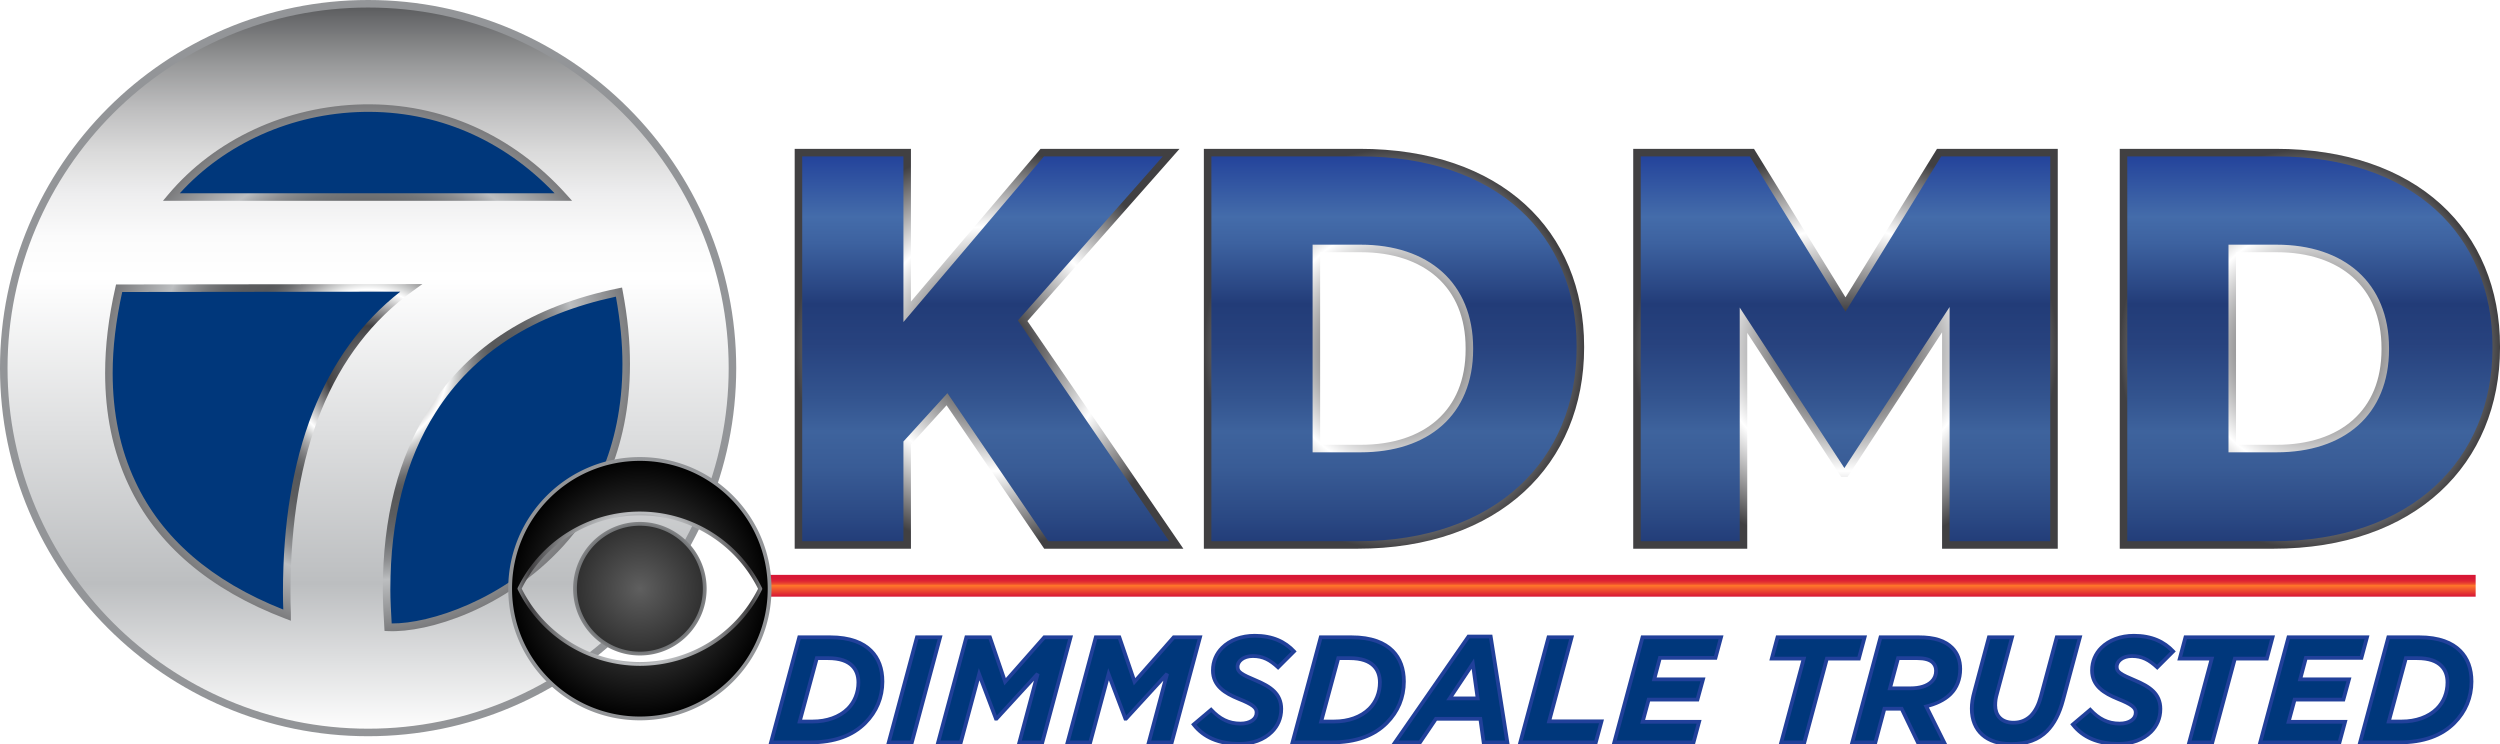
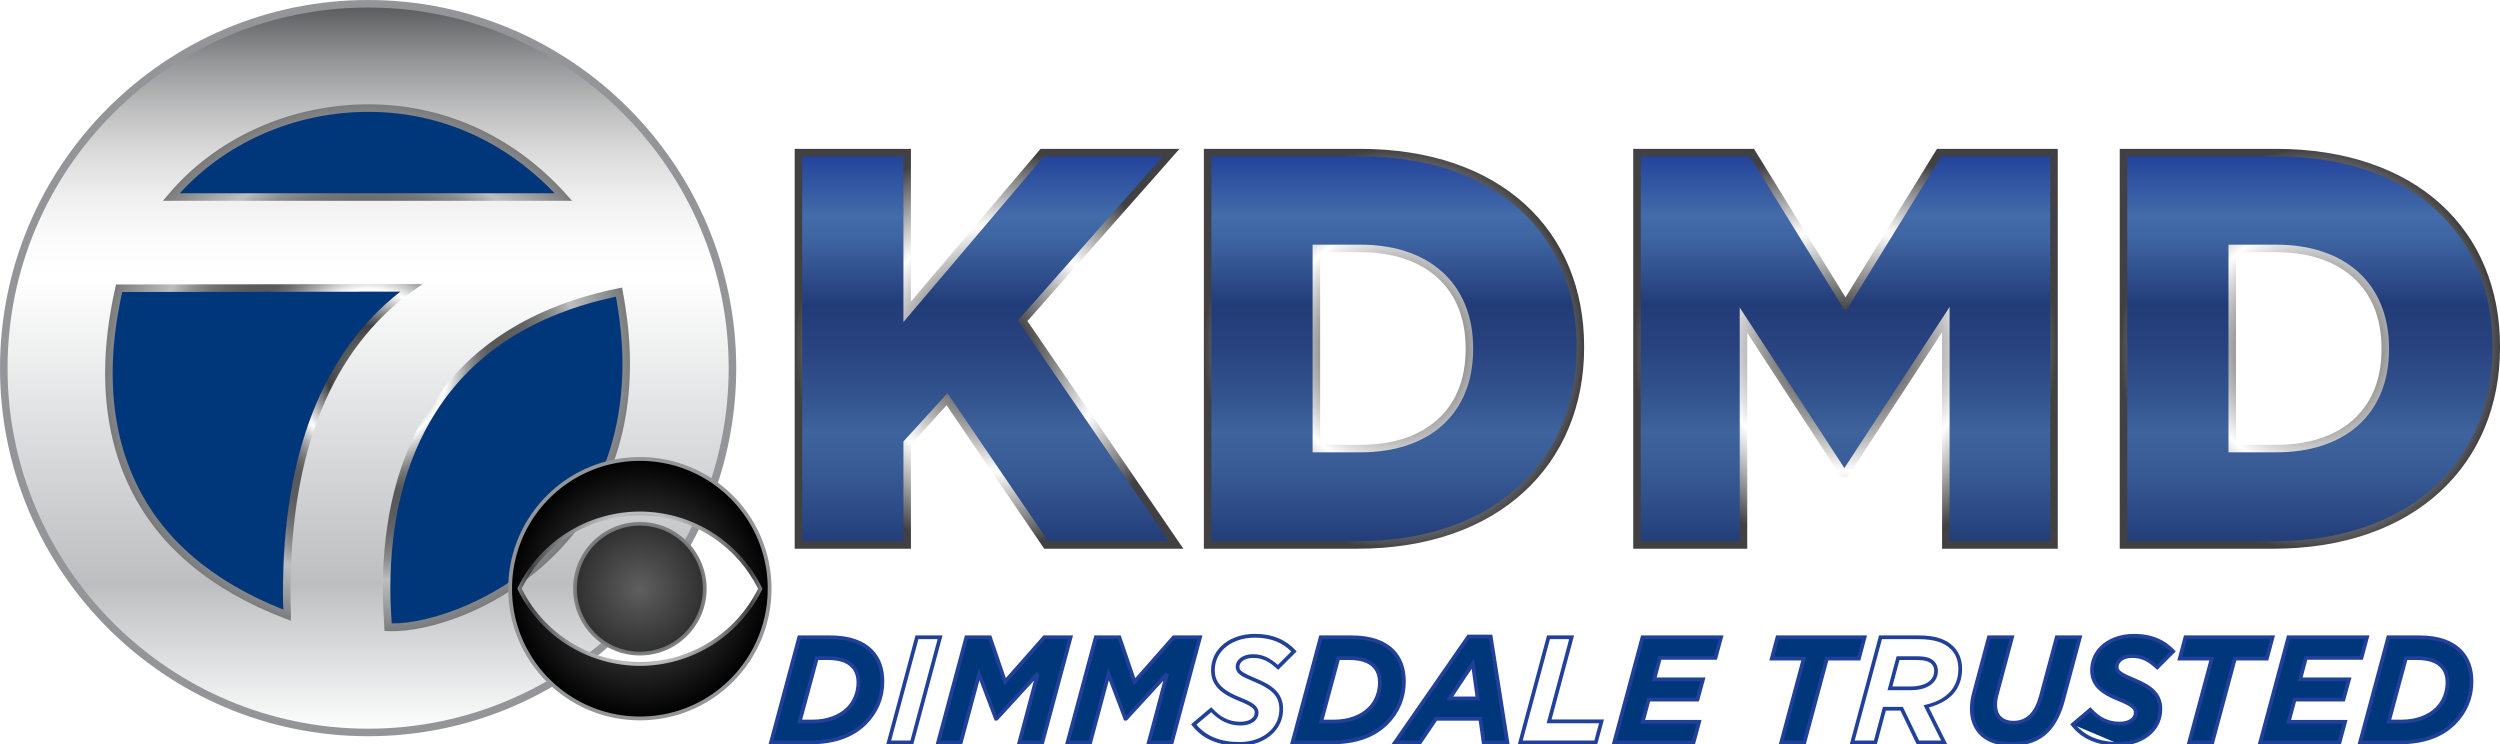
<svg xmlns="http://www.w3.org/2000/svg" xmlns:ns1="http://www.inkscape.org/namespaces/inkscape" xmlns:ns2="http://sodipodi.sourceforge.net/DTD/sodipodi-0.dtd" xmlns:xlink="http://www.w3.org/1999/xlink" width="335.656mm" height="99.897mm" viewBox="0 0 335.656 99.897" version="1.1" id="svg5" ns1:version="1.1 (c68e22c387, 2021-05-23)" ns2:docname="KDMD_logo_(2020).svg">
  <ns2:namedview id="namedview7" pagecolor="#505050" bordercolor="#eeeeee" borderopacity="1" ns1:pageshadow="0" ns1:pageopacity="0" ns1:pagecheckerboard="0" ns1:document-units="mm" showgrid="false" ns1:zoom="0.35024007" ns1:cx="695.23742" ns1:cy="224.13198" ns1:window-width="1366" ns1:window-height="715" ns1:window-x="-8" ns1:window-y="-8" ns1:window-maximized="1" ns1:current-layer="svg5" />
  <defs id="defs2">
    <rect x="-94.889" y="711.669" width="902.229" height="121.312" id="rect16438" />
    <radialGradient id="SVGID_2_" cx="103.3" cy="464.7" r="97.7" gradientTransform="matrix(0.506,0,0,0.506,-121.612,-109.567)" gradientUnits="userSpaceOnUse">
      <stop offset="0" stop-color="#808285" id="stop13843" />
      <stop offset=".116" stop-color="#414042" id="stop13845" />
      <stop offset=".215" stop-color="#fff" id="stop13847" />
      <stop offset=".237" stop-color="#d2d3d3" id="stop13849" />
      <stop offset=".261" stop-color="#a7a7a8" id="stop13851" />
      <stop offset=".285" stop-color="#858587" id="stop13853" />
      <stop offset=".307" stop-color="#6c6d6f" id="stop13855" />
      <stop offset=".328" stop-color="#5d5e60" id="stop13857" />
      <stop offset=".345" stop-color="#58595b" id="stop13859" />
      <stop offset=".401" stop-color="#5b5c5e" id="stop13861" />
      <stop offset=".445" stop-color="#656668" id="stop13863" />
      <stop offset=".484" stop-color="#757779" id="stop13865" />
      <stop offset=".522" stop-color="#8d8e90" id="stop13867" />
      <stop offset=".557" stop-color="#aaacae" id="stop13869" />
      <stop offset=".575" stop-color="#bcbec0" id="stop13871" />
      <stop offset=".845" stop-color="#414042" id="stop13873" />
      <stop offset=".955" stop-color="#939598" id="stop13875" />
      <stop offset="1" stop-color="#939598" id="stop13877" />
    </radialGradient>
    <radialGradient id="SVGID_7_" cx="470.778" cy="472.4" r="81.081" gradientTransform="translate(0,-362)" gradientUnits="userSpaceOnUse">
      <stop offset=".03" stop-color="#fff" id="stop10385" />
      <stop offset=".187" stop-color="#414042" id="stop10387" />
      <stop offset=".611" stop-color="#fff" id="stop10389" />
      <stop offset="1" stop-color="#414042" id="stop10391" />
    </radialGradient>
    <linearGradient id="SVGID_8_" gradientUnits="userSpaceOnUse" x1="470.55" y1="524.6" x2="470.55" y2="420.2" gradientTransform="translate(0,-362)">
      <stop offset="0" stop-color="#223c78" id="stop9555" />
      <stop offset=".062" stop-color="#2a4883" id="stop9557" />
      <stop offset=".196" stop-color="#395c96" id="stop9559" />
      <stop offset=".286" stop-color="#3e639d" id="stop9561" />
      <stop offset=".372" stop-color="#33548f" id="stop9563" />
      <stop offset=".511" stop-color="#27427e" id="stop9565" />
      <stop offset=".611" stop-color="#223c78" id="stop9567" />
      <stop offset=".656" stop-color="#2b4885" id="stop9569" />
      <stop offset=".767" stop-color="#3d62a0" id="stop9571" />
      <stop offset=".833" stop-color="#446caa" id="stop9573" />
      <stop offset="1" stop-color="#21409a" id="stop9575" />
    </linearGradient>
    <radialGradient id="SVGID_3_" cx="262.906" cy="472.4" r="53.255" gradientTransform="matrix(0.506,0,0,0.506,-99.177,-218.539)" gradientUnits="userSpaceOnUse">
      <stop offset=".03" stop-color="#fff" id="stop220" />
      <stop offset=".187" stop-color="#414042" id="stop222" />
      <stop offset=".611" stop-color="#fff" id="stop224" />
      <stop offset="1" stop-color="#414042" id="stop226" />
    </radialGradient>
    <linearGradient id="SVGID_4_" gradientUnits="userSpaceOnUse" x1="262.5" y1="524.6" x2="262.5" y2="420.2" gradientTransform="matrix(0.506,0,0,0.506,-209.43,-188.28)">
      <stop offset="0" stop-color="#223c78" id="stop231" />
      <stop offset=".062" stop-color="#2a4883" id="stop233" />
      <stop offset=".196" stop-color="#395c96" id="stop235" />
      <stop offset=".286" stop-color="#3e639d" id="stop237" />
      <stop offset=".372" stop-color="#33548f" id="stop239" />
      <stop offset=".511" stop-color="#27427e" id="stop241" />
      <stop offset=".611" stop-color="#223c78" id="stop243" />
      <stop offset=".656" stop-color="#2b4885" id="stop245" />
      <stop offset=".767" stop-color="#3d62a0" id="stop247" />
      <stop offset=".833" stop-color="#446caa" id="stop249" />
      <stop offset="1" stop-color="#21409a" id="stop251" />
    </linearGradient>
    <radialGradient id="SVGID_9_" cx="179.5" cy="525.9" r="24.189" gradientTransform="matrix(0.506,0,0,0.506,21.92,-253.855)" gradientUnits="userSpaceOnUse">
      <stop offset="0" stop-color="#5f5f5f" id="stop333" />
      <stop offset="1" id="stop335" />
    </radialGradient>
    <linearGradient id="Red_x5F_Line_1_" gradientUnits="userSpaceOnUse" x1="-203.163" y1="30.383" x2="-203.163" y2="30.409" gradientTransform="matrix(137.109,0,0,-114.569,28073.249,3561.041)">
      <stop offset="0" stop-color="#d71635" id="stop86" />
      <stop offset=".498" stop-color="#ff772a" id="stop88" />
      <stop offset=".547" stop-color="#f3592d" id="stop90" />
      <stop offset=".602" stop-color="#e94130" id="stop92" />
      <stop offset=".664" stop-color="#e12e32" id="stop94" />
      <stop offset=".736" stop-color="#db2034" id="stop96" />
      <stop offset=".827" stop-color="#d81835" id="stop98" />
      <stop offset="1" stop-color="#d71635" id="stop100" />
    </linearGradient>
    <linearGradient id="SVGID_1_" gradientUnits="userSpaceOnUse" x1="103.3" y1="561.4" x2="103.3" y2="368" gradientTransform="matrix(0.506,0,0,0.506,-2.833,-185.653)">
      <stop offset="0" stop-color="#fff" id="stop22" />
      <stop offset=".205" stop-color="#bcbec0" id="stop24" />
      <stop offset=".625" stop-color="#fff" id="stop26" />
      <stop offset=".681" stop-color="#fbfbfb" id="stop28" />
      <stop offset=".739" stop-color="#eeeeef" id="stop30" />
      <stop offset=".798" stop-color="#dadada" id="stop32" />
      <stop offset=".858" stop-color="#bdbdbe" id="stop34" />
      <stop offset=".919" stop-color="#979899" id="stop36" />
      <stop offset=".979" stop-color="#6a6b6d" id="stop38" />
      <stop offset="1" stop-color="#58595b" id="stop40" />
    </linearGradient>
    <radialGradient id="SVGID_12_" cx="103.3" cy="464.7" r="97.7" gradientTransform="matrix(0.506,0,0,0.506,-121.612,-109.567)" gradientUnits="userSpaceOnUse">
      <stop offset="0" stop-color="#808285" id="stop45" />
      <stop offset=".116" stop-color="#414042" id="stop47" />
      <stop offset=".215" stop-color="#fff" id="stop49" />
      <stop offset=".237" stop-color="#d2d3d3" id="stop51" />
      <stop offset=".261" stop-color="#a7a7a8" id="stop53" />
      <stop offset=".285" stop-color="#858587" id="stop55" />
      <stop offset=".307" stop-color="#6c6d6f" id="stop57" />
      <stop offset=".328" stop-color="#5d5e60" id="stop59" />
      <stop offset=".345" stop-color="#58595b" id="stop61" />
      <stop offset=".401" stop-color="#5b5c5e" id="stop63" />
      <stop offset=".445" stop-color="#656668" id="stop65" />
      <stop offset=".484" stop-color="#757779" id="stop67" />
      <stop offset=".522" stop-color="#8d8e90" id="stop69" />
      <stop offset=".557" stop-color="#aaacae" id="stop71" />
      <stop offset=".575" stop-color="#bcbec0" id="stop73" />
      <stop offset=".845" stop-color="#414042" id="stop75" />
      <stop offset=".955" stop-color="#939598" id="stop77" />
      <stop offset="1" stop-color="#939598" id="stop79" />
    </radialGradient>
    <linearGradient ns1:collect="always" xlink:href="#SVGID_4_" id="linearGradient8627" x1="-48.461" y1="424.371" x2="-48.461" y2="396.371" gradientUnits="userSpaceOnUse" gradientTransform="matrix(1.881,0,0,1.881,212.976,-725.249)" />
    <linearGradient ns1:collect="always" xlink:href="#SVGID_6_" id="linearGradient8635" x1="-27.021" y1="424.371" x2="-27.021" y2="396.371" gradientUnits="userSpaceOnUse" gradientTransform="matrix(1.881,0,0,1.881,212.976,-725.249)" />
    <linearGradient ns1:collect="always" xlink:href="#SVGID_8_" id="linearGradient8643" x1="3.619" y1="424.371" x2="3.619" y2="396.371" gradientUnits="userSpaceOnUse" gradientTransform="matrix(1.881,0,0,1.881,212.976,-725.249)" />
    <linearGradient ns1:collect="always" xlink:href="#SVGID_10_" id="linearGradient8651" x1="38.338" y1="424.371" x2="38.338" y2="396.371" gradientUnits="userSpaceOnUse" gradientTransform="matrix(1.881,0,0,1.881,212.976,-725.249)" />
    <radialGradient ns1:collect="always" xlink:href="#SVGID_3_" id="radialGradient10231" cx="14.009" cy="122.913" fx="14.009" fy="122.913" r="26.093" gradientTransform="matrix(1,0,0,1.029,118.78,-79.627)" gradientUnits="userSpaceOnUse" />
    <radialGradient ns1:collect="always" xlink:href="#SVGID_5_" id="radialGradient10239" cx="68.381" cy="122.913" fx="68.381" fy="122.913" r="25.527" gradientTransform="matrix(1,0,0,1.052,118.78,-82.428)" gradientUnits="userSpaceOnUse" />
    <radialGradient ns1:collect="always" xlink:href="#SVGID_7_" id="radialGradient10311" cx="129" cy="122.913" fx="129" fy="122.913" r="28.5" gradientTransform="matrix(1,0,0,0.942,118.78,-68.947)" gradientUnits="userSpaceOnUse" />
    <radialGradient ns1:collect="always" xlink:href="#SVGID_11_" id="radialGradient10383" cx="191.35" cy="122.913" fx="191.35" fy="122.913" r="25.527" gradientTransform="matrix(1,0,0,1.052,118.78,-82.428)" gradientUnits="userSpaceOnUse" />
    <radialGradient id="SVGID_11_" cx="470.778" cy="472.4" r="81.081" gradientTransform="translate(0,-362)" gradientUnits="userSpaceOnUse">
      <stop offset=".03" stop-color="#fff" id="stop294" />
      <stop offset=".187" stop-color="#414042" id="stop296" />
      <stop offset=".611" stop-color="#fff" id="stop298" />
      <stop offset="1" stop-color="#414042" id="stop300" />
    </radialGradient>
    <linearGradient id="SVGID_10_" gradientUnits="userSpaceOnUse" x1="470.55" y1="524.6" x2="470.55" y2="420.2" gradientTransform="translate(0,-362)">
      <stop offset="0" stop-color="#223c78" id="stop305" />
      <stop offset=".062" stop-color="#2a4883" id="stop307" />
      <stop offset=".196" stop-color="#395c96" id="stop309" />
      <stop offset=".286" stop-color="#3e639d" id="stop311" />
      <stop offset=".372" stop-color="#33548f" id="stop313" />
      <stop offset=".511" stop-color="#27427e" id="stop315" />
      <stop offset=".611" stop-color="#223c78" id="stop317" />
      <stop offset=".656" stop-color="#2b4885" id="stop319" />
      <stop offset=".767" stop-color="#3d62a0" id="stop321" />
      <stop offset=".833" stop-color="#446caa" id="stop323" />
      <stop offset="1" stop-color="#21409a" id="stop325" />
    </linearGradient>
    <radialGradient id="SVGID_5_" cx="357.1" cy="472.4" r="47.928" gradientTransform="translate(0,-362)" gradientUnits="userSpaceOnUse">
      <stop offset=".03" stop-color="#fff" id="stop256" />
      <stop offset=".187" stop-color="#414042" id="stop258" />
      <stop offset=".611" stop-color="#fff" id="stop260" />
      <stop offset="1" stop-color="#414042" id="stop262" />
    </radialGradient>
    <linearGradient id="SVGID_6_" gradientUnits="userSpaceOnUse" x1="357.1" y1="524.6" x2="357.1" y2="420.2" gradientTransform="translate(0,-362)">
      <stop offset="0" stop-color="#223c78" id="stop267" />
      <stop offset=".062" stop-color="#2a4883" id="stop269" />
      <stop offset=".196" stop-color="#395c96" id="stop271" />
      <stop offset=".286" stop-color="#3e639d" id="stop273" />
      <stop offset=".372" stop-color="#33548f" id="stop275" />
      <stop offset=".511" stop-color="#27427e" id="stop277" />
      <stop offset=".611" stop-color="#223c78" id="stop279" />
      <stop offset=".656" stop-color="#2b4885" id="stop281" />
      <stop offset=".767" stop-color="#3d62a0" id="stop283" />
      <stop offset=".833" stop-color="#446caa" id="stop285" />
      <stop offset="1" stop-color="#21409a" id="stop287" />
    </linearGradient>
    <radialGradient ns1:collect="always" xlink:href="#SVGID_9_" id="radialGradient12952" cx="-32.868" cy="155.125" fx="-32.868" fy="155.125" r="17.418" gradientUnits="userSpaceOnUse" gradientTransform="translate(118.78,-76.085)" />
    <radialGradient ns1:collect="always" xlink:href="#SVGID_12_" id="radialGradient13803" cx="-32.868" cy="155.126" fx="-32.868" fy="155.126" r="17.673" gradientTransform="translate(118.78,-76.085)" gradientUnits="userSpaceOnUse" />
    <radialGradient ns1:collect="always" xlink:href="#SVGID_2_" id="radialGradient13956" gradientUnits="userSpaceOnUse" gradientTransform="matrix(0.506,0,0,0.506,-2.833,-185.653)" cx="103.3" cy="464.7" r="97.7" />
  </defs>
  <style id="style9">.st1{fill:#00377b}.st5{fill:none;stroke:#21409a;stroke-miterlimit:10}.st13{fill:#fff}</style>
  <path id="Red_x5F_Line_x5F_mask" fill="url(#Red_x5F_Line_x5F_mask_1_)" d="M 91.764,88.931 H 283.487 v 2.934 H 91.764 Z" style="stroke:none;stroke-width:0.506" />
  <path id="Circle_x5F_BG" style="fill:#00377b;fill-opacity:1;stroke:none;stroke-width:0.506" class="st1" d="M 94.496,49.929 A 42.897,42.897 0 0 1 51.598,92.826 42.897,42.897 0 0 1 8.701,49.929 42.897,42.897 0 0 1 51.598,7.032 42.897,42.897 0 0 1 94.496,49.929 Z" />
  <path d="m 49.423,0.506 c -26.963,0 -48.917,21.955 -48.917,48.917 0,26.963 21.955,48.917 48.917,48.917 26.963,0 48.917,-21.955 48.917,-48.917 0,-26.963 -21.955,-48.917 -48.917,-48.917 m -26.457,25.951 c 6.121,-7.284 15.631,-11.736 25.799,-11.938 10.37,-0.202 19.83,4.047 26.912,11.938 z m 15.53,53.065 c 0,0.911 0,1.771 0.051,2.732 v 0.354 c -10.117,-3.845 -17.149,-9.814 -20.842,-17.756 -2.074,-4.401 -3.086,-9.359 -3.086,-14.771 0,-3.592 0.455,-7.386 1.366,-11.382 1.012,0 35.36,-0.051 39.154,-0.051 -11.028,7.942 -16.643,21.702 -16.643,40.874 m 36.726,-6.526 c -7.537,8.246 -17.958,11.483 -23.118,11.23 -0.101,-1.72 -0.202,-3.44 -0.202,-5.059 0,-9.561 2.074,-17.655 6.172,-24.079 5.21,-8.246 13.658,-13.557 25.04,-15.884 0.658,3.49 0.961,6.677 0.961,9.662 0,11.685 -4.553,19.425 -8.853,24.13" fill="url(#SVGID_1_)" id="path43" style="fill:url(#SVGID_1_);stroke:none;stroke-width:0.506" />
  <path style="color:#000000;fill:url(#radialGradient13956);fill-opacity:1;stroke:none;stroke-width:0.506;stroke-miterlimit:10;-inkscape-stroke:none" d="M 49.424,0 C 22.186,0 0,22.185 0,49.423 c 0,27.237 22.186,49.424 49.424,49.424 27.237,0 49.423,-22.186 49.423,-49.424 C 98.846,22.185 76.661,0 49.424,0 Z m 0,1.012 c 26.688,0 48.411,21.723 48.411,48.411 0,26.688 -21.723,48.412 -48.411,48.412 -26.688,0 -48.412,-21.724 -48.412,-48.412 0,-26.688 21.724,-48.411 48.412,-48.411 z m -0.668,13 v 10e-4 C 38.447,14.218 28.801,18.727 22.579,26.131 l -0.699,0.832 h 1.086 53.845 l -0.758,-0.844 C 68.882,18.128 59.27,13.807 48.756,14.012 Z m 0.02,1.012 c 9.834,-0.192 18.795,3.702 25.688,10.927 H 24.138 C 30.171,19.297 39.157,15.215 48.775,15.024 Z m 6.364,23.119 c -3.798,0 -38.159,0.05 -39.154,0.05 h -0.403 l -0.09,0.393 c -0.918,4.028 -1.378,7.86 -1.378,11.495 0,5.476 1.025,10.511 3.134,14.987 3.756,8.075 10.914,14.134 21.12,18.013 l 0.686,0.261 v -1.101 l -0.001,-0.014 c -0.05,-0.945 -0.05,-1.795 -0.05,-2.705 0,-19.074 5.564,-32.636 16.433,-40.463 l 1.273,-0.916 z m 28.377,0.463 -0.504,0.103 c -11.482,2.347 -20.076,7.738 -25.366,16.11 -4.159,6.521 -6.25,14.717 -6.25,24.35 0,1.64 0.102,3.368 0.204,5.088 l 0.027,0.454 0.453,0.022 c 5.404,0.265 15.867,-3.026 23.517,-11.394 4.366,-4.777 8.985,-12.654 8.985,-24.471 0,-3.019 -0.307,-6.238 -0.97,-9.756 z m -29.769,0.55 c -10.426,8.172 -15.757,21.766 -15.757,40.365 0,0.766 0.013,1.524 0.043,2.321 -9.641,-3.816 -16.327,-9.583 -19.87,-17.203 v -0.002 l -0.001,-0.001 c -2.039,-4.326 -3.037,-9.206 -3.037,-14.555 0,-3.429 0.441,-7.061 1.284,-10.877 1.663,-10e-4 31.729,-0.044 37.337,-0.047 z m 28.947,0.672 c 0.582,3.248 0.875,6.245 0.875,9.038 0,11.554 -4.487,19.157 -8.72,23.789 -7.22,7.899 -17.193,11.1 -22.26,11.051 -0.09,-1.55 -0.182,-3.096 -0.182,-4.538 0,-9.488 2.057,-17.48 6.092,-23.807 l 10e-4,-10e-4 10e-4,-10e-4 c 5.049,-7.991 13.183,-13.169 24.193,-15.531 z" id="path82" />
-   <path id="Red_x5F_Line" fill="url(#Red_x5F_Line_1_)" d="m 102.946,77.179 h 229.442 v 2.934 H 102.946 Z" style="fill:url(#Red_x5F_Line_1_);stroke:none;stroke-width:0.553" />
  <path d="m 107.201,73.168 h 14.6 v -13.697 l 5.343,-5.87 13.32,19.567 h 17.459 L 137.304,43.066 157.247,20.489 H 139.938 L 121.801,41.862 V 20.489 h -14.6 z" style="font-weight:900;font-size:40px;line-height:1.25;font-family:Gotham;-inkscape-font-specification:'Gotham Heavy';white-space:pre;fill:url(#linearGradient8627);fill-opacity:1;stroke:none;stroke-width:1.881" id="path8274" />
  <path d="m 162.138,73.168 h 20.093 c 18.889,0 29.952,-11.213 29.952,-26.49 v -0.151 c 0,-15.277 -10.912,-26.039 -29.651,-26.039 h -20.394 z m 20.545,-39.811 c 8.805,0 14.6,4.892 14.6,13.396 v 0.151 c 0,8.504 -5.795,13.32 -14.6,13.32 h -5.945 v -26.867 z" style="font-weight:900;font-size:40px;line-height:1.25;font-family:Gotham;-inkscape-font-specification:'Gotham Heavy';white-space:pre;fill:url(#linearGradient8635);fill-opacity:1;stroke:none;stroke-width:1.881" id="path8276" />
  <path d="m 219.784,73.168 h 14.299 v -30.178 l 13.396,20.545 h 0.301 l 13.471,-20.62 v 30.253 h 14.524 V 20.489 H 260.348 L 247.78,40.883 235.212,20.489 h -15.428 z" style="font-weight:900;font-size:40px;line-height:1.25;font-family:Gotham;-inkscape-font-specification:'Gotham Heavy';white-space:pre;fill:url(#linearGradient8643);fill-opacity:1;stroke:none;stroke-width:1.881" id="path8278" />
  <path d="m 285.107,73.168 h 20.093 c 18.889,0 29.952,-11.213 29.952,-26.49 v -0.151 c 0,-15.277 -10.912,-26.039 -29.651,-26.039 H 285.107 Z m 20.545,-39.811 c 8.805,0 14.6,4.892 14.6,13.396 v 0.151 c 0,8.504 -5.795,13.32 -14.6,13.32 h -5.945 v -26.867 z" style="font-weight:900;font-size:40px;line-height:1.25;font-family:Gotham;-inkscape-font-specification:'Gotham Heavy';white-space:pre;fill:url(#linearGradient8651);fill-opacity:1;stroke:none;stroke-width:1.881" id="path8280" />
  <path style="color:#000000;-inkscape-font-specification:'Gotham Heavy';fill:url(#radialGradient10231);fill-opacity:1;stroke:none;-inkscape-stroke:none" d="m 106.696,19.983 v 53.689 h 0.506 15.104 v -14.006 l 4.783,-5.252 13.109,19.258 h 18.684 l -20.938,-30.566 20.422,-23.123 H 139.703 L 122.305,40.489 V 19.983 Z m 1.01,1.012 h 13.59 V 43.237 L 140.172,20.995 h 15.953 l -19.461,22.031 20.303,29.637 H 140.731 l -13.529,-19.875 -5.906,6.488 v 13.387 h -13.59 z" id="path9859" />
  <path style="color:#000000;-inkscape-font-specification:'Gotham Heavy';fill:url(#radialGradient10239);fill-opacity:1;stroke:none;-inkscape-stroke:none" d="m 161.633,19.983 v 53.689 h 0.506 20.092 c 9.545,0 17.169,-2.837 22.402,-7.648 5.234,-4.811 8.055,-11.585 8.055,-19.346 v -0.15 c 0,-7.759 -2.784,-14.424 -7.963,-19.123 -5.179,-4.699 -12.725,-7.422 -22.191,-7.422 z m 1.01,1.012 h 19.891 c 9.273,0 16.55,2.657 21.512,7.158 4.962,4.501 7.633,10.857 7.633,18.375 v 0.15 c 0,7.517 -2.709,13.987 -7.729,18.602 -5.02,4.615 -12.374,7.383 -21.719,7.383 h -19.588 z m 13.59,11.857 v 27.877 h 6.451 c 4.495,0 8.276,-1.232 10.938,-3.6 2.662,-2.367 4.166,-5.86 4.166,-10.227 v -0.15 c 0,-4.367 -1.505,-7.876 -4.166,-10.262 -2.661,-2.386 -6.441,-3.639 -10.938,-3.639 z m 1.01,1.01 h 5.441 c 4.309,0 7.826,1.195 10.264,3.381 2.438,2.186 3.83,5.372 3.83,9.51 v 0.15 c 0,4.137 -1.391,7.306 -3.828,9.473 -2.437,2.167 -5.955,3.344 -10.266,3.344 h -5.441 z" id="path9861" />
  <path style="color:#000000;-inkscape-font-specification:'Gotham Heavy';fill:url(#radialGradient10311);fill-opacity:1;stroke:none;-inkscape-stroke:none" d="m 219.28,19.983 v 53.689 h 0.506 14.803 v -28.984 l 12.617,19.352 h 0.848 l 12.693,-19.428 v 29.061 h 15.533 V 19.983 H 260.065 L 247.78,39.921 235.494,19.983 Z m 1.01,1.012 h 14.641 l 12.85,20.852 12.85,-20.852 h 14.641 v 51.668 h -13.514 v -31.443 l -14.127,21.621 -14.051,-21.549 v 31.371 H 220.289 Z" id="path9863" />
  <path style="color:#000000;-inkscape-font-specification:'Gotham Heavy';fill:url(#radialGradient10383);fill-opacity:1;stroke:none;-inkscape-stroke:none" d="m 284.602,19.983 v 53.689 h 0.506 20.092 c 9.545,0 17.169,-2.837 22.402,-7.648 5.234,-4.811 8.055,-11.585 8.055,-19.346 v -0.15 c 0,-7.759 -2.784,-14.424 -7.963,-19.123 -5.179,-4.699 -12.725,-7.422 -22.191,-7.422 z m 1.01,1.012 h 19.891 c 9.273,0 16.55,2.657 21.512,7.158 4.962,4.501 7.633,10.857 7.633,18.375 v 0.15 c 0,7.517 -2.709,13.987 -7.729,18.602 -5.02,4.615 -12.374,7.383 -21.719,7.383 h -19.588 z m 13.59,11.857 v 27.877 h 6.451 c 4.495,0 8.276,-1.232 10.938,-3.6 2.662,-2.367 4.166,-5.86 4.166,-10.227 v -0.15 c 0,-4.367 -1.505,-7.876 -4.166,-10.262 -2.661,-2.386 -6.441,-3.639 -10.938,-3.639 z m 1.01,1.01 h 5.441 c 4.309,0 7.826,1.195 10.264,3.381 2.438,2.186 3.83,5.372 3.83,9.51 v 0.15 c 0,4.137 -1.391,7.306 -3.828,9.473 -2.437,2.167 -5.955,3.344 -10.266,3.344 h -5.441 z" id="path9865" />
  <path style="fill:url(#radialGradient12952);fill-opacity:1;fill-rule:nonzero;stroke:none;stroke-width:1.742;stroke-linecap:round;stroke-linejoin:round;stroke-miterlimit:4;stroke-dasharray:none;stroke-opacity:1" d="m 85.911,61.622 a 17.418,17.418 0 0 0 -17.418,17.418 17.418,17.418 0 0 0 17.418,17.418 17.418,17.418 0 0 0 17.418,-17.418 17.418,17.418 0 0 0 -17.418,-17.418 z m 0,7.316 a 18.028,18.028 0 0 1 16.174,10.115 18.028,18.028 0 0 1 -16.174,10.09 18.028,18.028 0 0 1 -16.174,-10.115 18.028,18.028 0 0 1 16.174,-10.09 z m 0,1.393 a 8.709,8.709 0 0 0 -8.709,8.709 8.709,8.709 0 0 0 8.709,8.709 8.709,8.709 0 0 0 8.709,-8.709 8.709,8.709 0 0 0 -8.709,-8.709 z" id="path4134" />
  <path style="color:#000000;fill:url(#radialGradient13803);fill-opacity:1;stroke:none;stroke-linecap:round;stroke-linejoin:round;-inkscape-stroke:none" d="m 85.912,61.368 c -9.758,0 -17.674,7.914 -17.674,17.672 0,9.758 7.916,17.674 17.674,17.674 9.758,0 17.672,-7.916 17.672,-17.674 0,-9.758 -7.914,-17.672 -17.672,-17.672 z m 0,0.51 c 9.482,0 17.162,7.68 17.162,17.162 0,9.482 -7.68,17.164 -17.162,17.164 -9.482,0 -17.164,-7.682 -17.164,-17.164 0,-9.482 7.682,-17.162 17.164,-17.162 z m -0.002,6.805 c -6.971,0.005 -13.333,3.974 -16.402,10.232 a 0.255,0.255 0 0 0 0,0.225 c 3.062,6.268 9.426,10.248 16.402,10.258 a 0.255,0.255 0 0 0 0.002,0 c 6.971,-0.005 13.333,-3.974 16.402,-10.232 a 0.255,0.255 0 0 0 0,-0.225 c -3.062,-6.268 -9.426,-10.248 -16.402,-10.258 a 0.255,0.255 0 0 0 -0.002,0 z m 0,0.51 h 0.002 c 6.736,0.01 12.867,3.837 15.867,9.859 -3.007,6.013 -9.137,9.831 -15.867,9.836 -6.736,-0.009 -12.869,-3.837 -15.869,-9.859 3.007,-6.013 9.137,-9.831 15.867,-9.836 z m 0.002,0.885 c -4.948,0 -8.965,4.015 -8.965,8.963 0,4.948 4.017,8.965 8.965,8.965 4.948,0 8.963,-4.017 8.963,-8.965 0,-4.948 -4.015,-8.963 -8.963,-8.963 z m 0,0.51 c 4.672,0 8.453,3.781 8.453,8.453 -1e-6,4.672 -3.781,8.455 -8.453,8.455 -4.672,0 -8.455,-3.783 -8.455,-8.455 0,-4.672 3.783,-8.453 8.455,-8.453 z" id="path13335" />
  <g aria-label="DIMMSDALE TRUSTED" transform="matrix(0.504,0,0,0.504,151.1,-277.655)" id="text16436" style="font-weight:bold;font-size:40px;line-height:1.25;font-family:Effra;-inkscape-font-specification:'Effra, Bold';white-space:pre;shape-inside:url(#rect16438);fill:#00377b;fill-opacity:1;stroke:none">
    <path d="m -94.409,748.67 h 10.4 c 6.52,0 11.32,-1.8 14.68,-5.16 3.04,-3.04 4.6,-6.84 4.6,-11.04 0,-3.44 -1,-6.16 -3.04,-8.2 -2.12,-2.12 -5.52,-3.6 -10.96,-3.6 h -8.16 z m 21.64,-20.4 c 1.08,1.08 1.64,2.56 1.64,4.44 0,2.72 -1,5.2 -2.8,7 -2.24,2.24 -5.64,3.4 -9.36,3.4 h -3.48 l 4.56,-16.88 h 3 c 3.2,0 5.2,0.8 6.44,2.04 z" style="font-style:italic;font-family:Gotham;-inkscape-font-specification:'Gotham Bold Italic';fill:#00377b;fill-opacity:1;stroke:none" id="path20188" />
-     <path d="m -63.049,748.67 h 6.16 l 7.52,-28 h -6.16 z" style="font-style:italic;font-family:Gotham;-inkscape-font-specification:'Gotham Bold Italic';fill:#00377b;fill-opacity:1;stroke:none" id="path20190" />
    <path d="m -49.889,748.67 h 6.04 l 4.88,-18.16 4.48,11.84 h 0.16 l 10.96,-11.96 -4.88,18.28 h 6.12 l 7.52,-28 h -7 l -10.44,11.84 -4.04,-11.84 h -6.28 z" style="font-style:italic;font-family:Gotham;-inkscape-font-specification:'Gotham Bold Italic';fill:#00377b;fill-opacity:1;stroke:none" id="path20192" />
    <path d="m -15.409,748.67 h 6.04 l 4.88,-18.16 4.48,11.84 h 0.16 L 11.111,730.39 6.231,748.67 H 12.351 L 19.871,720.67 H 12.871 L 2.431,732.51 -1.609,720.67 h -6.28 z" style="font-style:italic;font-family:Gotham;-inkscape-font-specification:'Gotham Bold Italic';fill:#00377b;fill-opacity:1;stroke:none" id="path20194" />
-     <path d="m 30.391,749.07 c 3.36,0 6.48,-1.08 8.6,-3.2 1.56,-1.56 2.52,-3.56 2.52,-6.12 0,-4.08 -2.92,-5.96 -6.72,-7.56 -3.8,-1.6 -4.92,-2.2 -4.92,-3.68 0,-1.4 1.48,-2.84 4.08,-2.84 2.72,0 4.6,1.04 6.72,3 l 4.24,-4.24 c -2.4,-2.56 -5.64,-4.16 -10.48,-4.16 -3.48,0 -6.6,1.16 -8.64,3.2 -1.56,1.56 -2.48,3.6 -2.48,6.04 0,4.16 3.28,6.08 6.88,7.56 3.72,1.48 4.76,2.32 4.76,3.68 0,1.76 -1.76,2.92 -4.28,2.92 -3.2,0 -5.6,-1.28 -7.84,-3.68 l -4.64,3.92 c 2.68,3.44 6.72,5.16 12.2,5.16 z" style="font-style:italic;font-family:Gotham;-inkscape-font-specification:'Gotham Bold Italic';fill:#00377b;fill-opacity:1;stroke:none" id="path20196" />
    <path d="m 44.511,748.67 h 10.4 c 6.52,0 11.32,-1.8 14.68,-5.16 3.04,-3.04 4.6,-6.84 4.6,-11.04 0,-3.44 -1,-6.16 -3.04,-8.2 -2.12,-2.12 -5.52,-3.6 -10.96,-3.6 h -8.16 z m 21.64,-20.4 c 1.08,1.08 1.64,2.56 1.64,4.44 0,2.72 -1,5.2 -2.8,7 -2.24,2.24 -5.64,3.4 -9.36,3.4 h -3.48 l 4.56,-16.88 h 3 c 3.2,0 5.2,0.8 6.44,2.04 z" style="font-style:italic;font-family:Gotham;-inkscape-font-specification:'Gotham Bold Italic';fill:#00377b;fill-opacity:1;stroke:none" id="path20198" />
    <path d="m 71.831,748.67 h 6.64 l 4.24,-6.28 h 11.84 l 0.88,6.28 h 6.32 L 97.311,720.47 h -5.92 z m 14.56,-11.72 6.16,-9.24 1.28,9.24 z" style="font-style:italic;font-family:Gotham;-inkscape-font-specification:'Gotham Bold Italic';fill:#00377b;fill-opacity:1;stroke:none" id="path20200" />
-     <path d="m 105.191,748.67 h 20.12 l 1.52,-5.6 h -13.96 l 6,-22.4 h -6.16 z" style="font-style:italic;font-family:Gotham;-inkscape-font-specification:'Gotham Bold Italic';fill:#00377b;fill-opacity:1;stroke:none" id="path20202" />
    <path d="m 130.23,748.67 h 21.12 l 1.48,-5.48 h -15.04 l 1.6,-5.92 h 13 l 1.48,-5.4 h -13 l 1.52,-5.72 h 14.8 l 1.48,-5.48 h -20.92 z" style="font-style:italic;font-family:Gotham;-inkscape-font-specification:'Gotham Bold Italic';fill:#00377b;fill-opacity:1;stroke:none" id="path20204" />
    <path d="m 174.71,748.67 h 6.16 l 6,-22.32 h 8.52 l 1.52,-5.68 h -23.2 l -1.52,5.68 h 8.52 z" style="font-style:italic;font-family:Gotham;-inkscape-font-specification:'Gotham Bold Italic';fill:#00377b;fill-opacity:1;stroke:none" id="path20206" />
-     <path d="m 211.11,748.67 h 7 l -4.76,-9.56 c 3.52,-0.8 5.4,-2.28 6.48,-3.36 1.64,-1.64 2.56,-3.92 2.56,-6.64 0,-2.32 -0.72,-4.2 -2.16,-5.64 -1.88,-1.88 -4.72,-2.8 -8.88,-2.8 h -10.2 l -7.52,28 h 6.16 l 2.4,-8.96 h 4.6 z m -7.44,-14.4 2.16,-8.04 h 5.16 c 1.96,0 3.32,0.4 4.08,1.16 0.6,0.6 0.88,1.32 0.88,2.24 0,1.12 -0.4,2.08 -1.16,2.84 -1.24,1.24 -3.24,1.8 -5.64,1.8 z" style="font-style:italic;font-family:Gotham;-inkscape-font-specification:'Gotham Bold Italic';fill:#00377b;fill-opacity:1;stroke:none" id="path20208" />
    <path d="m 235.95,749.11 c 4.16,0 7.24,-1.16 9.52,-3.44 1.92,-1.92 3.36,-4.68 4.32,-8.32 l 4.48,-16.68 h -6.16 l -4.24,15.8 c -0.6,2.24 -1.48,3.96 -2.72,5.2 -1.24,1.16 -2.76,1.76 -4.56,1.76 -3.2,0 -4.88,-1.88 -4.88,-4.64 0,-1.16 0.16,-2.08 0.44,-3.04 l 4.04,-15.08 h -6.16 l -3.88,14.52 c -0.44,1.6 -0.68,3.08 -0.68,4.48 0,5.96 3.96,9.44 10.48,9.44 z" style="font-style:italic;font-family:Gotham;-inkscape-font-specification:'Gotham Bold Italic';fill:#00377b;fill-opacity:1;stroke:none" id="path20210" />
-     <path d="m 264.59,749.07 c 3.36,0 6.48,-1.08 8.6,-3.2 1.56,-1.56 2.52,-3.56 2.52,-6.12 0,-4.08 -2.92,-5.96 -6.72,-7.56 -3.8,-1.6 -4.92,-2.2 -4.92,-3.68 0,-1.4 1.48,-2.84 4.08,-2.84 2.72,0 4.6,1.04 6.72,3 l 4.24,-4.24 c -2.4,-2.56 -5.64,-4.16 -10.48,-4.16 -3.48,0 -6.6,1.16 -8.64,3.2 -1.56,1.56 -2.48,3.6 -2.48,6.04 0,4.16 3.28,6.08 6.88,7.56 3.72,1.48 4.76,2.32 4.76,3.68 0,1.76 -1.76,2.92 -4.28,2.92 -3.2,0 -5.6,-1.28 -7.84,-3.68 l -4.64,3.92 c 2.68,3.44 6.72,5.16 12.2,5.16 z" style="font-style:italic;font-family:Gotham;-inkscape-font-specification:'Gotham Bold Italic';fill:#00377b;fill-opacity:1;stroke:none" id="path20212" />
+     <path d="m 264.59,749.07 c 3.36,0 6.48,-1.08 8.6,-3.2 1.56,-1.56 2.52,-3.56 2.52,-6.12 0,-4.08 -2.92,-5.96 -6.72,-7.56 -3.8,-1.6 -4.92,-2.2 -4.92,-3.68 0,-1.4 1.48,-2.84 4.08,-2.84 2.72,0 4.6,1.04 6.72,3 l 4.24,-4.24 c -2.4,-2.56 -5.64,-4.16 -10.48,-4.16 -3.48,0 -6.6,1.16 -8.64,3.2 -1.56,1.56 -2.48,3.6 -2.48,6.04 0,4.16 3.28,6.08 6.88,7.56 3.72,1.48 4.76,2.32 4.76,3.68 0,1.76 -1.76,2.92 -4.28,2.92 -3.2,0 -5.6,-1.28 -7.84,-3.68 l -4.64,3.92 z" style="font-style:italic;font-family:Gotham;-inkscape-font-specification:'Gotham Bold Italic';fill:#00377b;fill-opacity:1;stroke:none" id="path20212" />
    <path d="m 283.39,748.67 h 6.16 l 6,-22.32 h 8.52 l 1.52,-5.68 h -23.2 l -1.52,5.68 h 8.52 z" style="font-style:italic;font-family:Gotham;-inkscape-font-specification:'Gotham Bold Italic';fill:#00377b;fill-opacity:1;stroke:none" id="path20214" />
    <path d="m 302.31,748.67 h 21.12 l 1.48,-5.48 h -15.04 l 1.6,-5.92 h 13 l 1.48,-5.4 h -13 l 1.52,-5.72 h 14.8 l 1.48,-5.48 h -20.92 z" style="font-style:italic;font-family:Gotham;-inkscape-font-specification:'Gotham Bold Italic';fill:#00377b;fill-opacity:1;stroke:none" id="path20216" />
    <path d="m 328.91,748.67 h 10.4 c 6.52,0 11.32,-1.8 14.68,-5.16 3.04,-3.04 4.6,-6.84 4.6,-11.04 0,-3.44 -1,-6.16 -3.04,-8.2 -2.12,-2.12 -5.52,-3.6 -10.96,-3.6 h -8.16 z m 21.64,-20.4 c 1.08,1.08 1.64,2.56 1.64,4.44 0,2.72 -1,5.2 -2.8,7 -2.24,2.24 -5.64,3.4 -9.36,3.4 h -3.48 l 4.56,-16.88 h 3 c 3.2,0 5.2,0.8 6.44,2.04 z" style="font-style:italic;font-family:Gotham;-inkscape-font-specification:'Gotham Bold Italic';fill:#00377b;fill-opacity:1;stroke:none" id="path20218" />
  </g>
  <style id="style20257">.st1{fill:#00377b}.st5{fill:none;stroke:#21409a;stroke-miterlimit:10}.st13{fill:#fff}</style>
  <g aria-label="DIMMSDALE TRUSTED" transform="matrix(0.504,0,0,0.504,151.1,-277.655)" id="g22780" style="font-weight:bold;font-size:40px;line-height:1.25;font-family:Effra;-inkscape-font-specification:'Effra, Bold';white-space:pre;shape-inside:url(#rect16438);fill:#21409a;fill-opacity:1;stroke:none">
    <path style="color:#000000;-inkscape-font-specification:'Gotham Bold Italic';fill:#21409a;fill-opacity:1;stroke:none;-inkscape-stroke:none" d="m -87.271,720.17 -7.789,29 h 0.652 10.4 c 6.612,0 11.568,-1.841 15.033,-5.307 3.127,-3.127 4.746,-7.069 4.746,-11.393 0,-3.537 -1.048,-6.415 -3.188,-8.555 -2.227,-2.227 -5.782,-3.746 -11.312,-3.746 z m 0.766,1 h 7.777 c 5.349,0 8.592,1.44 10.605,3.453 1.941,1.941 2.895,4.505 2.895,7.848 0,4.076 -1.5,7.732 -4.453,10.686 -3.255,3.255 -7.898,5.014 -14.326,5.014 h -9.75 z m 3.914,4.561 -4.83,17.879 h 4.133 c 3.824,0 7.357,-1.189 9.715,-3.547 1.897,-1.897 2.945,-4.511 2.945,-7.354 0,-1.979 -0.607,-3.613 -1.787,-4.793 -1.354,-1.354 -3.51,-2.186 -6.793,-2.186 z m 0.766,1 h 2.617 c 3.117,0 4.96,0.767 6.086,1.893 0.98,0.98 1.494,2.305 1.494,4.086 0,2.597 -0.951,4.943 -2.654,6.646 -2.122,2.122 -5.39,3.254 -9.006,3.254 h -2.826 z" id="path22748" />
    <path style="color:#000000;-inkscape-font-specification:'Gotham Bold Italic';fill:#21409a;fill-opacity:1;stroke:none;-inkscape-stroke:none" d="m -55.912,720.17 -7.789,29 h 0.652 6.543 l 7.789,-29 z m 0.768,1 h 5.125 l -7.252,27 h -5.127 z" id="path22750" />
    <path style="color:#000000;-inkscape-font-specification:'Gotham Bold Italic';fill:#21409a;fill-opacity:1;stroke:none;-inkscape-stroke:none" d="m -42.752,720.17 -7.789,29 h 0.652 6.424 l 4.576,-17.033 4.055,10.713 h 0.725 l 9.732,-10.617 -4.523,16.938 h 7.154 l 7.789,-29 h -7.877 l -10.02,11.363 -3.877,-11.363 z m 0.766,1 h 5.539 l 4.203,12.316 10.861,-12.316 h 6.123 l -7.252,27 h -5.086 l 4.711,-17.65 -0.852,-0.467 -10.523,11.482 -4.787,-12.652 -5.184,19.287 h -5.006 z" id="path22752" />
    <path style="color:#000000;-inkscape-font-specification:'Gotham Bold Italic';fill:#21409a;fill-opacity:1;stroke:none;-inkscape-stroke:none" d="m -8.271,720.17 -7.789,29 h 0.652 6.422 l 4.578,-17.033 4.055,10.713 H 0.371 L 10.1,732.234 5.58,749.17 h 7.154 l 7.789,-29 H 12.645 L 2.627,731.533 -1.252,720.17 Z m 0.766,1 h 5.539 l 4.203,12.316 10.859,-12.316 h 6.125 l -7.254,27 H 6.883 l 4.711,-17.65 -0.852,-0.467 -10.523,11.484 -4.789,-12.654 -5.182,19.287 h -5.006 z" id="path22754" />
    <path style="color:#000000;-inkscape-font-specification:'Gotham Bold Italic';fill:#21409a;fill-opacity:1;stroke:none;-inkscape-stroke:none" d="m 34.432,719.77 c -3.591,0 -6.841,1.194 -8.994,3.348 -1.645,1.645 -2.627,3.827 -2.627,6.393 0,2.211 0.903,3.893 2.25,5.15 1.347,1.257 3.119,2.124 4.939,2.873 h 0.004 l 0.002,0.002 c 1.845,0.734 3.006,1.311 3.652,1.814 0.647,0.504 0.793,0.848 0.793,1.4 0,0.713 -0.328,1.269 -0.975,1.705 -0.646,0.437 -1.623,0.715 -2.807,0.715 -3.067,0 -5.294,-1.187 -7.473,-3.521 l -0.326,-0.348 -5.369,4.537 0.295,0.379 c 2.78,3.568 7.009,5.354 12.594,5.354 3.467,0 6.72,-1.114 8.953,-3.348 1.639,-1.639 2.668,-3.788 2.668,-6.473 0,-2.159 -0.803,-3.81 -2.086,-5.066 -1.283,-1.257 -3.019,-2.146 -4.941,-2.955 -1.896,-0.798 -3.111,-1.352 -3.789,-1.832 -0.678,-0.48 -0.824,-0.773 -0.824,-1.387 0,-1.048 1.165,-2.34 3.58,-2.34 2.593,0 4.304,0.947 6.381,2.867 l 0.352,0.326 4.924,-4.922 -0.332,-0.354 c -2.482,-2.648 -5.894,-4.318 -10.844,-4.318 z m 0,1 c 4.502,0 7.473,1.416 9.75,3.682 l -3.57,3.57 c -2.022,-1.779 -3.986,-2.852 -6.66,-2.852 -2.785,0 -4.58,1.587 -4.58,3.34 0,0.866 0.414,1.613 1.246,2.203 0.832,0.59 2.076,1.136 3.98,1.938 1.878,0.791 3.502,1.643 4.629,2.746 1.127,1.103 1.785,2.433 1.785,4.354 0,2.435 -0.894,4.284 -2.375,5.766 -2.007,2.007 -4.993,3.055 -8.246,3.055 -5.165,0 -8.89,-1.569 -11.465,-4.627 l 3.926,-3.316 c 2.209,2.228 4.659,3.543 7.818,3.543 1.337,0 2.502,-0.303 3.365,-0.887 0.864,-0.583 1.416,-1.487 1.416,-2.533 0,-0.807 -0.374,-1.563 -1.178,-2.189 -0.802,-0.625 -2.022,-1.209 -3.893,-1.953 l -0.006,-0.002 c -1.777,-0.731 -3.442,-1.564 -4.633,-2.676 -1.193,-1.113 -1.932,-2.471 -1.932,-4.42 0,-2.314 0.859,-4.21 2.334,-5.686 1.927,-1.927 4.918,-3.055 8.287,-3.055 z" id="path22756" />
    <path style="color:#000000;-inkscape-font-specification:'Gotham Bold Italic';fill:#21409a;fill-opacity:1;stroke:none;-inkscape-stroke:none" d="m 51.646,720.17 -7.787,29 h 0.652 10.398 c 6.612,0 11.568,-1.841 15.033,-5.307 3.127,-3.127 4.748,-7.069 4.748,-11.393 0,-3.537 -1.048,-6.415 -3.188,-8.555 -2.227,-2.227 -5.782,-3.746 -11.312,-3.746 z m 0.768,1 h 7.777 c 5.349,0 8.592,1.44 10.605,3.453 1.941,1.941 2.895,4.505 2.895,7.848 0,4.076 -1.502,7.732 -4.455,10.686 -3.255,3.255 -7.898,5.014 -14.326,5.014 h -9.748 z m 3.914,4.561 -4.83,17.879 h 4.133 c 3.824,0 7.355,-1.189 9.713,-3.547 1.897,-1.897 2.947,-4.511 2.947,-7.354 0,-1.979 -0.607,-3.613 -1.787,-4.793 -1.354,-1.354 -3.51,-2.186 -6.793,-2.186 z m 0.766,1 h 2.617 c 3.117,0 4.96,0.767 6.086,1.893 0.98,0.98 1.494,2.305 1.494,4.086 0,2.597 -0.951,4.943 -2.654,6.646 -2.122,2.122 -5.39,3.254 -9.006,3.254 h -2.828 z" id="path22758" />
    <path style="color:#000000;-inkscape-font-specification:'Gotham Bold Italic';fill:#21409a;fill-opacity:1;stroke:none;-inkscape-stroke:none" d="M 91.129,719.971 70.875,749.17 h 0.955 6.906 l 4.24,-6.279 h 11.139 l 0.881,6.279 h 7.34 L 97.738,719.971 Z m 0.523,1 h 5.23 l 4.281,27.199 h -5.299 l -0.879,-6.279 H 82.445 l -4.24,6.279 h -5.418 z m 1.213,5.365 -7.408,11.113 h 0.934 8.014 z m -0.629,2.748 1.021,7.365 h -5.934 z" id="path22760" />
    <path style="color:#000000;-inkscape-font-specification:'Gotham Bold Italic';fill:#21409a;fill-opacity:1;stroke:none;-inkscape-stroke:none" d="m 112.326,720.17 -7.787,29 h 0.652 20.502 l 1.791,-6.6 h -13.963 l 6,-22.4 z m 0.768,1 h 5.125 l -6,22.4 h 13.957 l -1.248,4.6 H 105.842 Z" id="path22762" />
    <path style="color:#000000;-inkscape-font-specification:'Gotham Bold Italic';fill:#21409a;fill-opacity:1;stroke:none;-inkscape-stroke:none" d="m 137.367,720.17 -7.789,29 h 0.652 21.502 l 1.75,-6.48 h -15.039 l 1.33,-4.92 h 12.998 l 1.754,-6.4 h -13.004 l 1.254,-4.719 h 14.799 l 1.75,-6.48 z m 0.768,1 h 19.883 l -1.211,4.48 h -14.801 l -1.785,6.719 h 12.994 l -1.205,4.4 h -13.002 l -1.871,6.92 h 15.041 l -1.211,4.48 h -20.086 z" id="path22764" />
    <path style="color:#000000;-inkscape-font-specification:'Gotham Bold Italic';fill:#21409a;fill-opacity:1;stroke:none;-inkscape-stroke:none" d="m 173.326,720.17 -1.787,6.68 h 8.518 l -5.998,22.32 h 0.652 6.543 l 6,-22.32 h 8.52 l 1.789,-6.68 z m 0.768,1 h 22.166 l -1.254,4.68 h -8.52 l -6,22.32 h -5.123 l 6,-22.32 h -8.521 z" id="path22766" />
    <path style="color:#000000;-inkscape-font-specification:'Gotham Bold Italic';fill:#21409a;fill-opacity:1;stroke:none;-inkscape-stroke:none" d="m 200.768,720.17 -7.789,29 h 7.195 l 2.4,-8.961 h 3.902 l 4.32,8.961 h 0.312 7.809 l -4.877,-9.793 c 3.167,-0.852 5.095,-2.226 6.143,-3.273 1.738,-1.738 2.707,-4.161 2.707,-6.994 10e-6,-2.423 -0.772,-4.457 -2.307,-5.992 -2,-2 -5.001,-2.947 -9.234,-2.947 z m 0.766,1 h 9.816 c 4.086,0 6.768,0.895 8.527,2.654 1.345,1.345 2.014,3.069 2.014,5.285 0,2.607 -0.872,4.745 -2.414,6.287 -1.036,1.036 -2.809,2.448 -6.236,3.227 l -0.621,0.141 4.684,9.406 h -5.879 l -4.32,-8.961 h -5.297 l -2.4,8.961 h -5.125 z m 3.914,4.561 -2.43,9.039 h 0.652 5.48 c 2.478,0 4.617,-0.568 5.994,-1.945 0.847,-0.847 1.305,-1.956 1.305,-3.195 0,-1.021 -0.339,-1.905 -1.025,-2.592 -0.909,-0.909 -2.406,-1.307 -4.434,-1.307 z m 0.766,1 h 4.777 c 1.892,0 3.115,0.403 3.727,1.014 0.514,0.514 0.732,1.066 0.732,1.885 0,1.001 -0.339,1.815 -1.012,2.488 -1.103,1.103 -2.965,1.652 -5.287,1.652 h -4.828 z" id="path22768" />
    <path style="color:#000000;-inkscape-font-specification:'Gotham Bold Italic';fill:#21409a;fill-opacity:1;stroke:none;-inkscape-stroke:none" d="m 229.646,720.17 -3.979,14.891 c -0.448,1.63 -0.697,3.153 -0.697,4.609 0,3.091 1.043,5.612 2.961,7.328 1.918,1.716 4.669,2.611 8.018,2.611 4.253,0 7.496,-1.207 9.875,-3.586 2.001,-2.001 3.474,-4.848 4.449,-8.547 l 4.648,-17.307 h -7.195 l -4.34,16.17 c -0.584,2.18 -1.427,3.809 -2.584,4.969 -1.153,1.076 -2.527,1.621 -4.213,1.621 -1.502,0 -2.575,-0.431 -3.287,-1.139 -0.712,-0.708 -1.092,-1.723 -1.092,-3.002 0,-1.114 0.15,-1.972 0.42,-2.898 v -0.006 l 4.211,-15.715 z m 0.768,1 h 5.125 l -3.869,14.439 c -8.9e-4,0.003 -10e-4,0.007 -0.002,0.01 v 0.002 c -0.288,0.99 -0.457,1.966 -0.457,3.168 0,1.481 0.459,2.789 1.387,3.711 0.928,0.922 2.294,1.43 3.992,1.43 1.911,0 3.576,-0.654 4.902,-1.895 l 0.006,-0.006 0.006,-0.006 c 1.32,-1.32 2.235,-3.128 2.85,-5.424 l 4.141,-15.43 h 5.125 l -4.312,16.051 v 0.002 c -0.944,3.581 -2.35,6.255 -4.189,8.094 -2.181,2.181 -5.101,3.293 -9.168,3.293 -3.171,0 -5.659,-0.843 -7.352,-2.357 -1.692,-1.514 -2.627,-3.713 -2.627,-6.582 0,-1.343 0.231,-2.779 0.662,-4.348 v -0.002 z" id="path22770" />
    <path style="color:#000000;-inkscape-font-specification:'Gotham Bold Italic';fill:#21409a;fill-opacity:1;stroke:none;-inkscape-stroke:none" d="m 268.631,719.77 c -3.591,0 -6.841,1.194 -8.994,3.348 -1.645,1.645 -2.627,3.827 -2.627,6.393 0,2.211 0.903,3.893 2.25,5.15 1.347,1.257 3.119,2.124 4.939,2.873 h 0.004 l 0.002,0.002 c 1.845,0.734 3.006,1.311 3.652,1.814 0.647,0.504 0.793,0.848 0.793,1.4 0,0.713 -0.328,1.269 -0.975,1.705 -0.646,0.437 -1.623,0.715 -2.807,0.715 -3.067,0 -5.296,-1.187 -7.475,-3.521 l -0.324,-0.348 -5.369,4.537 0.295,0.379 c 2.78,3.568 7.009,5.354 12.594,5.354 3.467,0 6.72,-1.114 8.953,-3.348 1.639,-1.639 2.666,-3.788 2.666,-6.473 0,-2.159 -0.801,-3.81 -2.084,-5.066 -1.283,-1.257 -3.019,-2.146 -4.941,-2.955 -1.896,-0.798 -3.111,-1.352 -3.789,-1.832 -0.678,-0.48 -0.824,-0.773 -0.824,-1.387 0,-1.048 1.165,-2.34 3.58,-2.34 2.593,0 4.304,0.947 6.381,2.867 l 0.352,0.326 4.924,-4.922 -0.332,-0.354 c -2.482,-2.648 -5.894,-4.318 -10.844,-4.318 z m 0,1 c 4.502,0 7.473,1.416 9.75,3.682 l -3.57,3.57 c -2.022,-1.779 -3.986,-2.852 -6.66,-2.852 -2.785,0 -4.58,1.587 -4.58,3.34 0,0.866 0.414,1.613 1.246,2.203 0.832,0.59 2.076,1.136 3.98,1.938 1.878,0.791 3.502,1.643 4.629,2.746 1.127,1.103 1.783,2.433 1.783,4.354 0,2.435 -0.892,4.284 -2.373,5.766 -2.007,2.007 -4.993,3.055 -8.246,3.055 -5.165,0 -8.89,-1.569 -11.465,-4.627 l 3.926,-3.316 c 2.209,2.228 4.659,3.543 7.818,3.543 1.337,0 2.502,-0.303 3.365,-0.887 0.864,-0.583 1.416,-1.487 1.416,-2.533 0,-0.807 -0.374,-1.563 -1.178,-2.189 -0.802,-0.625 -2.022,-1.209 -3.893,-1.953 l -0.006,-0.002 c -1.777,-0.731 -3.442,-1.564 -4.633,-2.676 -1.193,-1.113 -1.932,-2.471 -1.932,-4.42 0,-2.314 0.859,-4.21 2.334,-5.686 1.927,-1.927 4.918,-3.055 8.287,-3.055 z" id="path22772" />
    <path style="color:#000000;-inkscape-font-specification:'Gotham Bold Italic';fill:#21409a;fill-opacity:1;stroke:none;-inkscape-stroke:none" d="m 282.006,720.17 -1.787,6.68 h 8.518 l -5.998,22.32 h 0.652 6.543 l 6,-22.32 h 8.52 l 1.787,-6.68 z m 0.768,1 h 22.166 l -1.254,4.68 h -8.52 l -6,22.32 h -5.123 l 6,-22.32 h -8.521 z" id="path22774" />
    <path style="color:#000000;-inkscape-font-specification:'Gotham Bold Italic';fill:#21409a;fill-opacity:1;stroke:none;-inkscape-stroke:none" d="m 309.447,720.17 -7.789,29 h 0.652 21.502 l 1.75,-6.48 h -15.041 l 1.332,-4.92 h 12.998 l 1.754,-6.4 h -13.006 l 1.254,-4.719 h 14.799 l 1.75,-6.48 z m 0.766,1 h 19.885 l -1.211,4.48 h -14.801 l -1.787,6.719 h 12.994 l -1.205,4.4 h -13 l -1.871,6.92 h 15.041 l -1.211,4.48 h -20.086 z" id="path22776" />
    <path style="color:#000000;-inkscape-font-specification:'Gotham Bold Italic';fill:#21409a;fill-opacity:1;stroke:none;-inkscape-stroke:none" d="m 336.047,720.17 -7.789,29 h 0.652 10.4 c 6.612,0 11.568,-1.841 15.033,-5.307 3.127,-3.127 4.746,-7.069 4.746,-11.393 0,-3.537 -1.048,-6.415 -3.188,-8.555 -2.227,-2.227 -5.782,-3.746 -11.312,-3.746 z m 0.766,1 h 7.777 c 5.349,0 8.592,1.44 10.605,3.453 1.941,1.941 2.895,4.505 2.895,7.848 0,4.076 -1.5,7.732 -4.453,10.686 -3.255,3.255 -7.898,5.014 -14.326,5.014 h -9.75 z m 3.914,4.561 -4.83,17.879 h 4.133 c 3.824,0 7.357,-1.189 9.715,-3.547 1.897,-1.897 2.945,-4.511 2.945,-7.354 0,-1.979 -0.607,-3.613 -1.787,-4.793 -1.354,-1.354 -3.51,-2.186 -6.793,-2.186 z m 0.766,1 h 2.617 c 3.117,0 4.96,0.767 6.086,1.893 0.98,0.98 1.494,2.305 1.494,4.086 0,2.597 -0.951,4.943 -2.654,6.646 -2.122,2.122 -5.39,3.254 -9.006,3.254 h -2.826 z" id="path22778" />
  </g>
  <style id="style23142">.st1{fill:#00377b}.st5{fill:none;stroke:#21409a;stroke-miterlimit:10}.st13{fill:#fff}</style>
</svg>